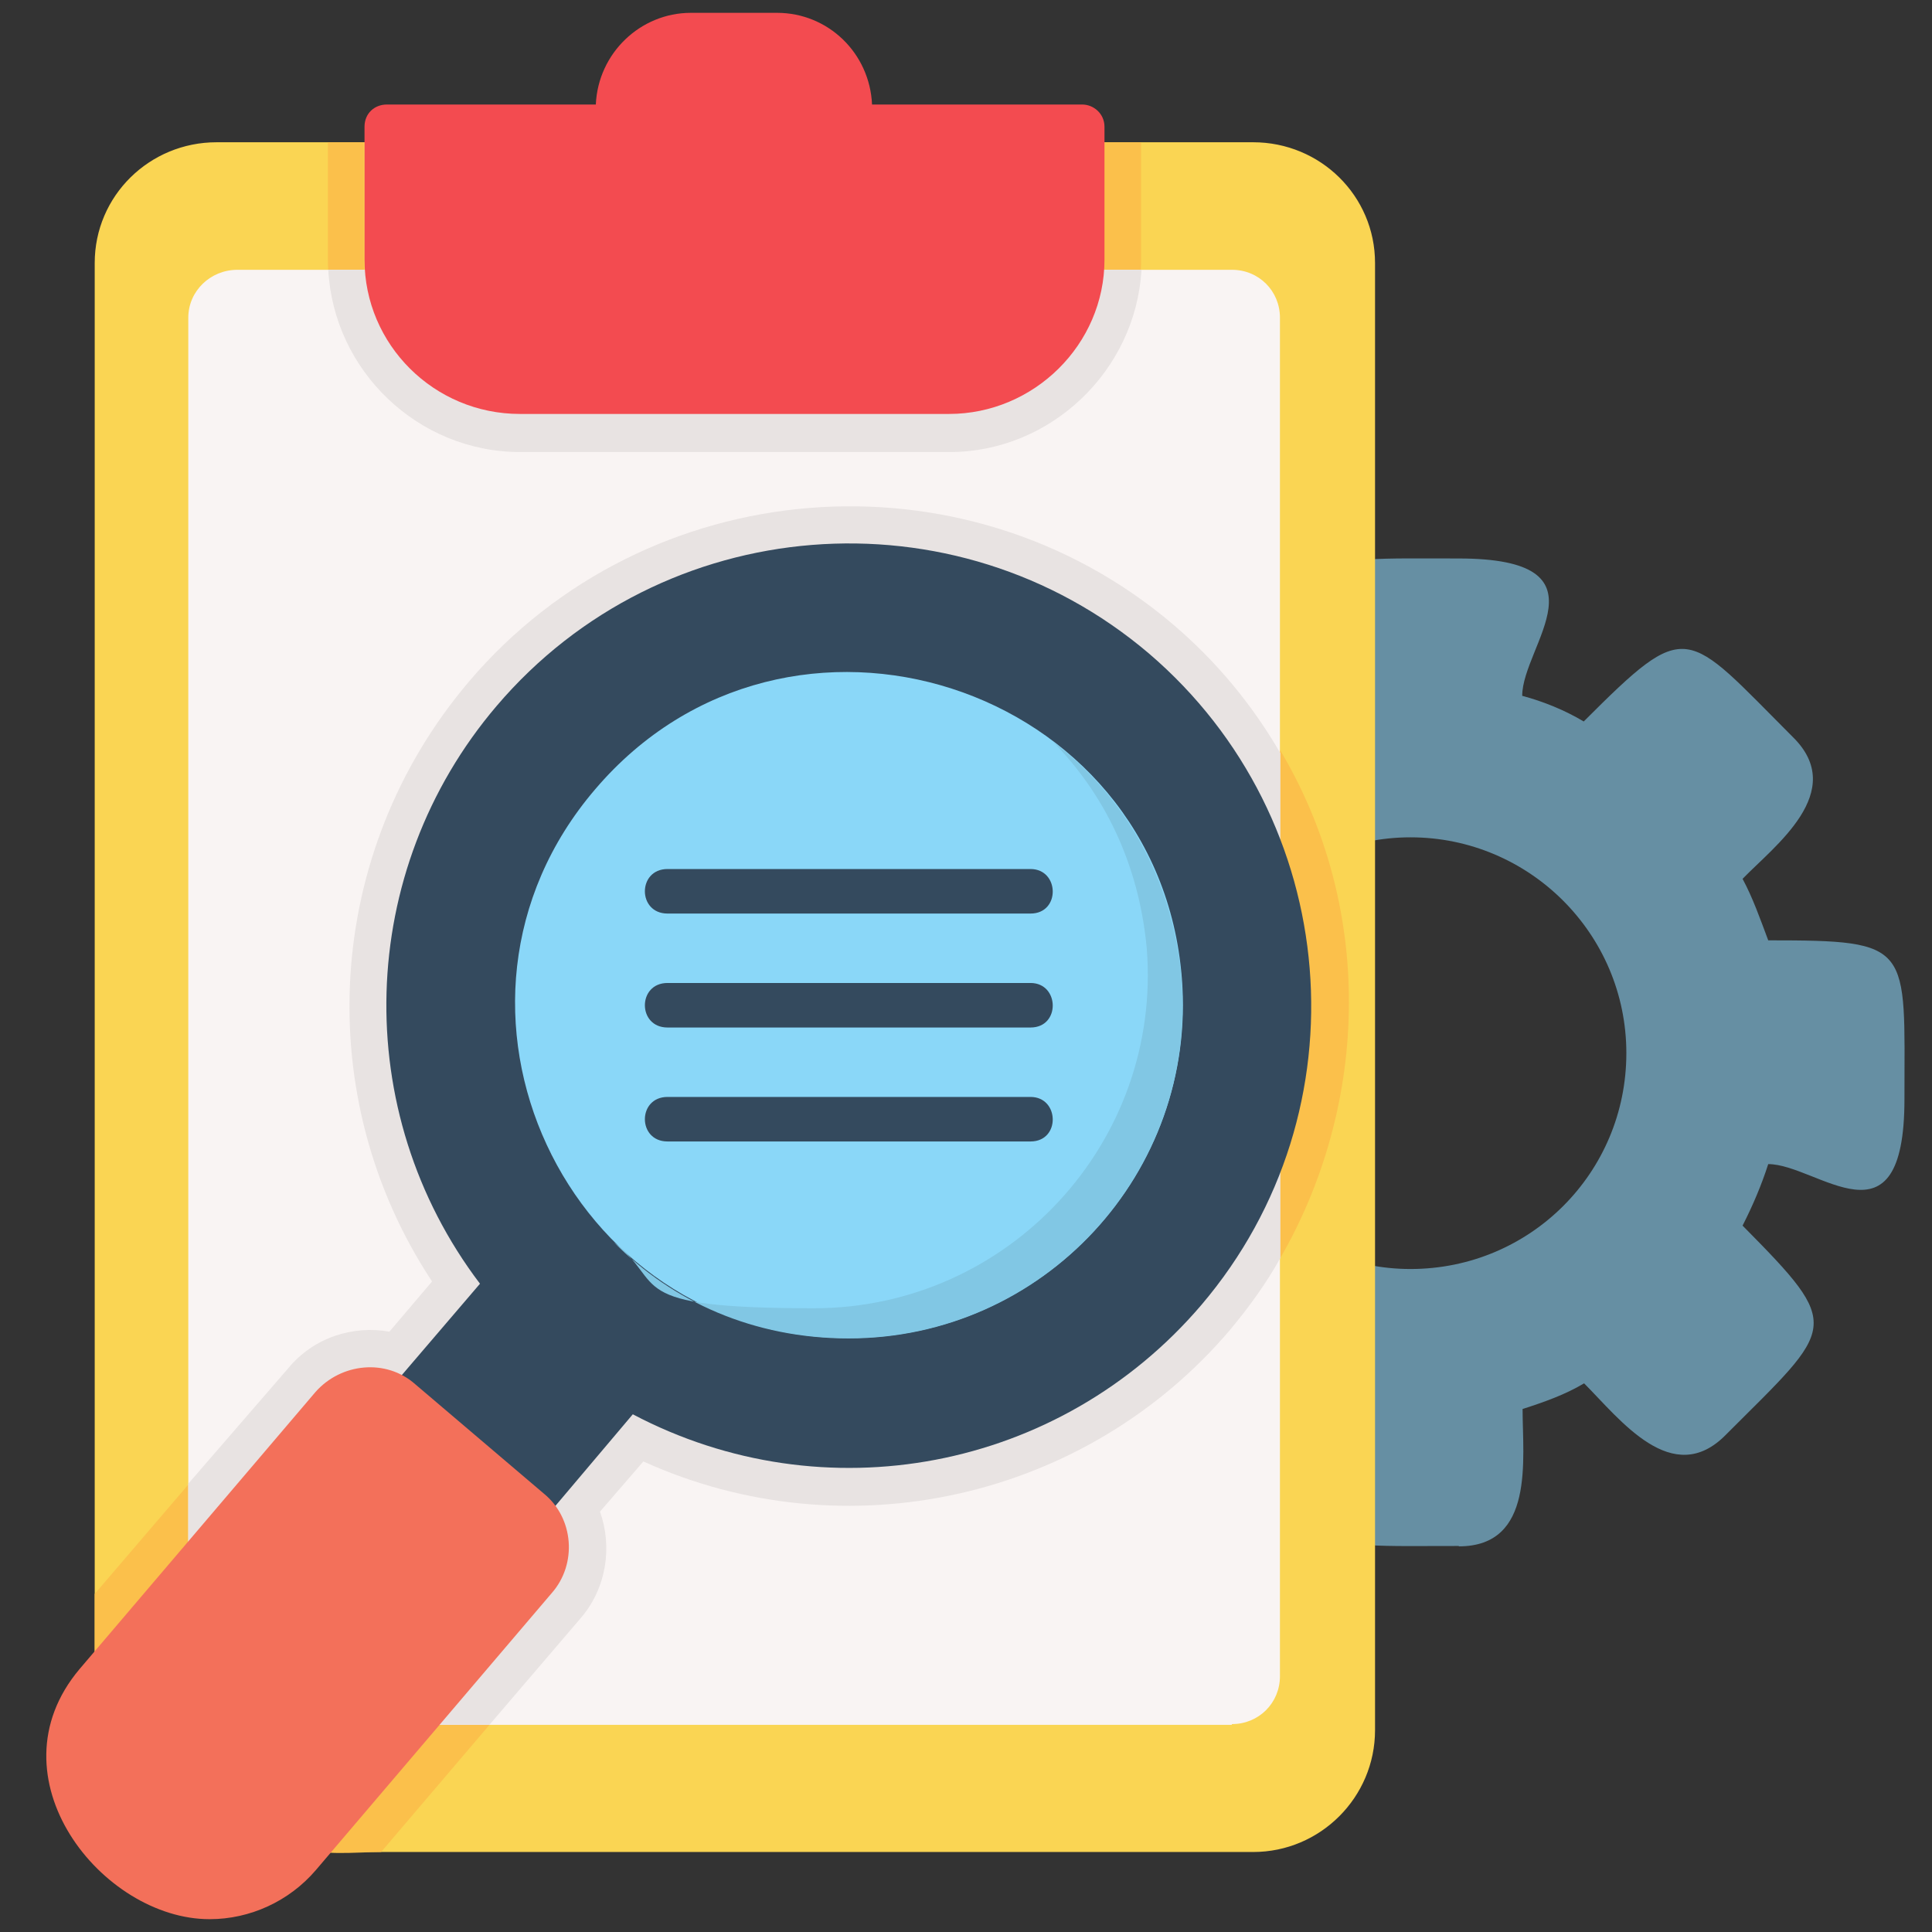
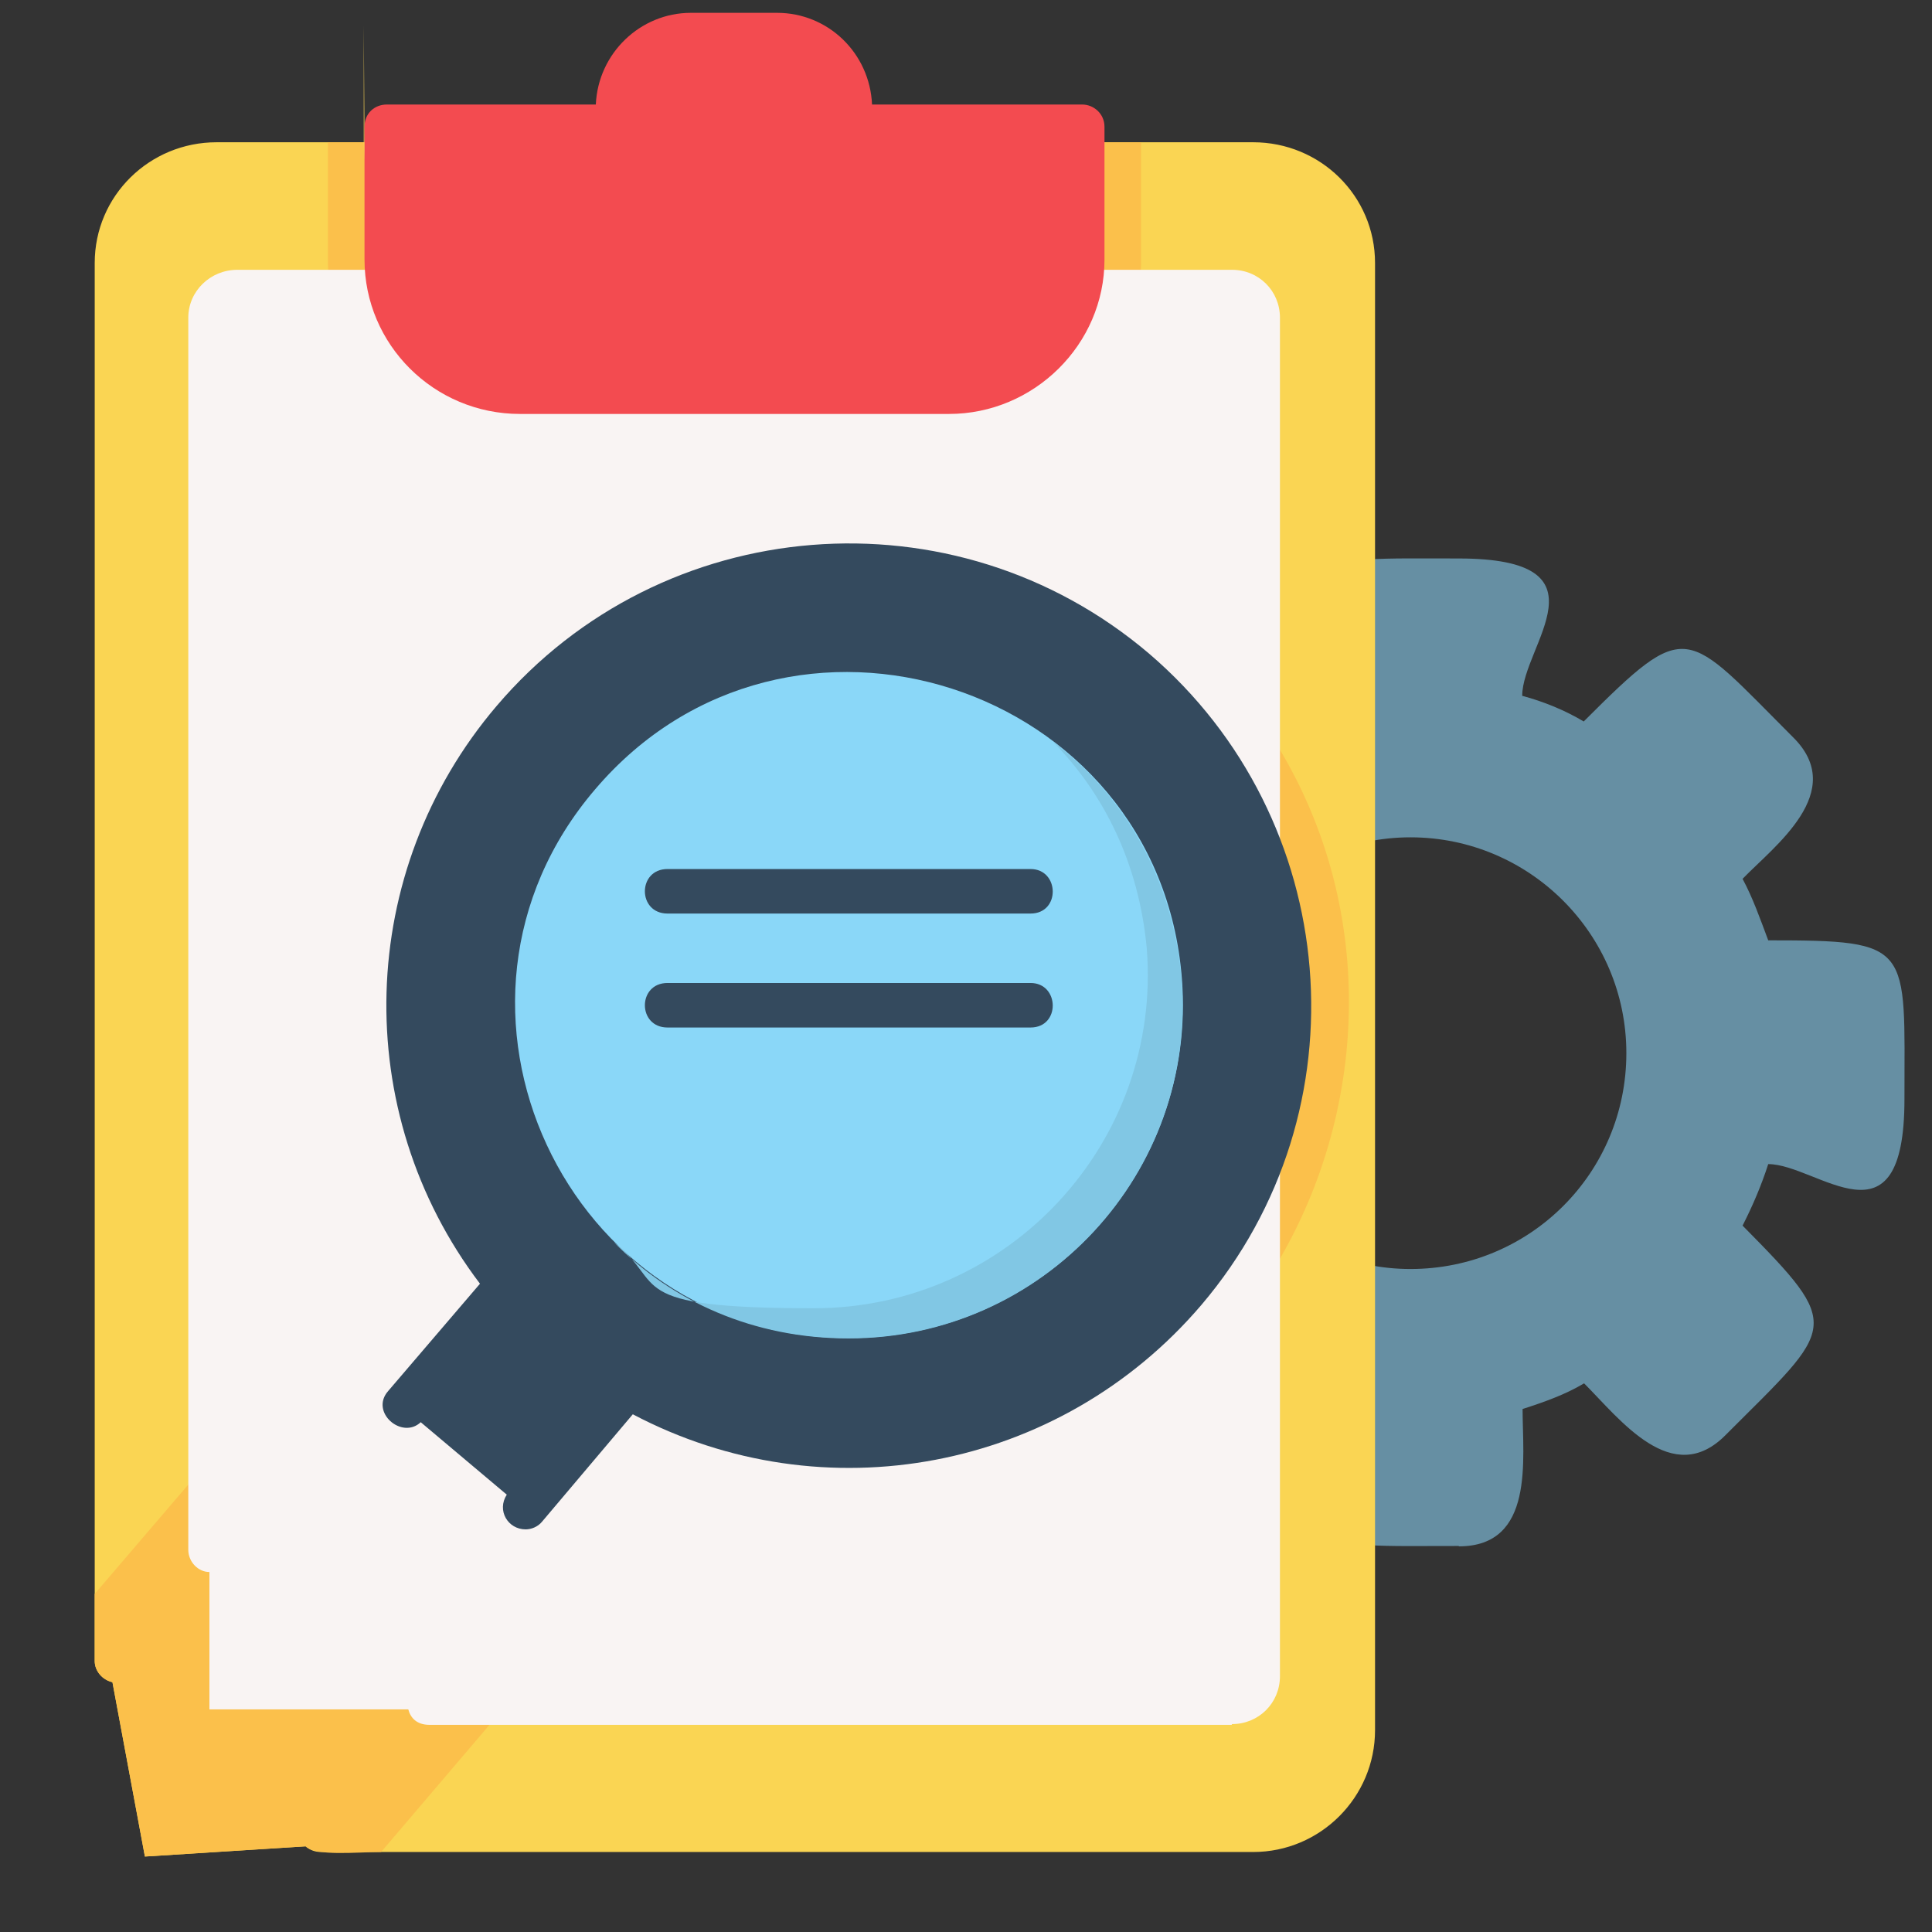
<svg xmlns="http://www.w3.org/2000/svg" id="Capa_1" version="1.1" viewBox="0 0 512 512">
  <rect x="0" y="0" width="512" height="512" fill="#333333" stroke="none" />
  <defs>
    <style>
      .st0 {
        fill: #f34b50;
      }

      .st0, .st1, .st2, .st3, .st4, .st5, .st6, .st7, .st8, .st9 {
        fill-rule: evenodd;
      }

      .st1 {
        fill: #668fa3;
      }

      .st2 {
        fill: #81c7e4;
      }

      .st3 {
        fill: #344a5e;
      }

      .st4 {
        fill: #e8e3e2;
      }

      .st5 {
        fill: #f3705a;
      }

      .st6 {
        fill: #fbc04b;
      }

      .st7 {
        fill: #8ad7f8;
      }

      .st8 {
        fill: #f9f4f3;
      }

      .st9 {
        fill: #fad553;
      }
    </style>
  </defs>
  <g id="Layer_x5F_1">
    <path class="st1" d="M386.6,409.7c-41.2,0-42.3,2.4-42.3-36.4-5.6-1.5-11-3.8-16.3-6.8-27.2,27.2-26.4,24.9-55.4-4.1-14.2-14.5,4.1-28.1,13.6-37.6-2.7-5-5-10.7-6.8-16.3-38.5,0-36.1-1.2-36.1-42.3s23.1-16.9,36.1-16.9c1.8-5.6,3.8-11,6.8-16.3-27.2-27.2-24.9-26.4,4.1-55.4,14.8-14.5,29.3,5.3,37.6,13.6,5.3-3,10.7-5,16.3-6.8,0-38.5,1.2-36.4,42.3-36.4s16.9,23.1,16.9,36.4c5.6,1.5,11.3,3.8,16.3,6.8,27.8-27.8,26.7-24.6,55.4,4.1,14.8,14.5-5,29-13.3,37.6,2.7,5,4.7,10.7,6.8,16.3,38.5,0,36.1,1.2,36.1,42.1s-23.1,17.2-36.1,17.2c-1.8,5.6-4.1,11-6.8,16.3,26.9,27.2,24.6,26.4-4.4,55.4-14.2,14.5-28.1-4.1-37.6-13.6-5,3-10.7,5-16.3,6.8,0,13.3,3.3,36.4-16.9,36.4ZM373.8,336.3c-31.4,0-57.2-25.8-57.2-57.2s25.8-57.2,57.2-57.2,57.2,25.5,57.2,57.2-25.5,57.2-57.2,57.2Z" />
    <path class="st9" d="M332.1,490.8H85.1c-1.8,0-3-.6-4.1-1.5l-42.6,2.7-8.6-46.2c-2.7-.6-4.7-3-4.7-5.6V69.7c0-17.8,14.5-32,32.3-32h45.3c3,0,4.7,1.8,5.6,3.8h172.9c.6-2.4,2.7-3.8,5.6-3.8h45.3c17.8,0,32.3,14.2,32.3,32v388.8c0,17.8-14.5,32.3-32.3,32.3Z" />
    <path class="st6" d="M86.9,37.7h15.7c3,0,4.7,1.8,5.6,3.8h172.9c.6-2.4,2.7-3.8,5.6-3.8h15.7v31.1c0,28.1-23.1,50.9-50.9,50.9h-113.7c-28.1,0-50.9-22.8-50.9-50.9v-31.1Z" />
-     <path class="st9" d="M96.6,37.7c5,0,9.8-.9,11.5,3.8h172.9c1.5-4.7,6.5-3.8,11.5-3.8v31.1c0,22.5-18.7,40.9-41.2,40.9h-113.7c-22.8,0-41.2-18.4-41.2-40.9v-31.1Z" />
+     <path class="st9" d="M96.6,37.7c5,0,9.8-.9,11.5,3.8h172.9c1.5-4.7,6.5-3.8,11.5-3.8c0,22.5-18.7,40.9-41.2,40.9h-113.7c-22.8,0-41.2-18.4-41.2-40.9v-31.1Z" />
    <path class="st6" d="M100.8,490.8c-5.9,0-17.2,1.2-19.8-1.5l-42.6,2.7-8.6-46.2c-2.7-.6-4.7-3-4.7-5.6v-17.8l51.2-59.8c6.8-8.3,17.2-11.5,26.9-9.8l11.3-13.3c-32.3-48.9-28.7-113.7,9.8-159,47.1-55.4,131.2-62.2,186.6-15.1,85.6,73.1,46.8,213.2-64,231.6-26.1,4.4-52.7.9-76.4-9.8l-11.5,13.3c3.3,9.2,1.8,20.1-5,28.1l-53,62.2Z" />
    <path class="st8" d="M326.4,457.1H113.8c-3.3,0-5-1.8-5.6-4.1h-52.7v-36.4c-3,0-5.6-2.7-5.6-5.9V84.2c0-7.1,5.9-12.7,13-12.7h40.6c3.3,0,5,1.8,5.6,3.8h170.9c.6-2.1,2.4-3.8,5.6-3.8h40.9c7.1,0,12.7,5.6,12.7,12.7v138.9c0,3-2.4,5.6-5.3,5.9v74.9c3,.3,5.3,2.1,5.3,5.6v134.7c0,7.1-5.6,12.7-12.7,12.7Z" />
-     <path class="st4" d="M86.9,71.5h16.6c3.3,0,5,1.8,5.6,3.8h170.9c.6-2.1,2.4-3.8,5.6-3.8h16.9c-1.5,26.7-24,48.3-50.9,48.3h-113.7c-27.2,0-49.5-21.6-50.9-48.3Z" />
-     <path class="st4" d="M129.5,457.1h-15.7c-3.3,0-5-1.8-5.6-4.1h-52.7v-36.4c-3,0-5.6-2.7-5.6-5.9v-17.5l26.4-30.5c6.8-8.3,17.2-11.5,26.9-9.8l11.3-13.3c-32.3-48.9-28.7-113.7,9.8-159,47.1-55.4,131.2-62.2,186.6-15.1,11.5,9.8,21,21.3,28.4,34.1v23.7c0,3-2.4,5.6-5.3,5.9v74.9c3,.3,5.3,2.1,5.3,5.6v23.7c-3.8,6.8-8.3,13-13.3,19-38.2,45-101.9,59.2-155.5,34.9l-11.5,13.3c3.3,9.2,1.8,20.1-5,28.1l-24.3,28.4Z" />
    <path class="st3" d="M139.3,405.3c-4.7,0-7.7-5-5-9.2l-22.8-19.2c-5,4.7-13.6-2.7-8.6-8.3l24.3-28.4c-34.6-45.6-32.9-109.3,4.4-153.1,43.8-51.5,121.4-57.7,172.9-13.9,51.2,43.8,57.7,121.1,13.9,172.6-37.6,44.1-100.1,55.7-150.7,29l-24,28.4c-1.2,1.5-3,2.1-4.4,2.1Z" />
-     <path class="st5" d="M55.5,508.6c-28.4,0-58.6-37.6-34.4-66.3l62.5-73.4c6.8-7.7,18.7-8.9,26.4-2.1l34.1,29c8,6.5,8.9,18.7,2.1,26.4l-62.5,73.4c-7.1,8.3-17.5,13-28.1,13Z" />
    <path class="st7" d="M224.9,354.6c-74.9,0-116.1-88.2-67.2-145.4,50.9-59.8,149.3-28.1,155.5,50,4.1,51.5-36.7,95.4-88.2,95.4Z" />
    <path class="st0" d="M251.5,109.7h-113.7c-22.8,0-41.2-18.4-41.2-40.9v-35.2c0-3.6,2.7-5.9,5.9-5.9h55.4c.6-13.6,11.8-24.3,25.2-24.3h22.8c13.6,0,24.6,10.7,25.2,24.3h55.7c3,0,5.9,2.4,5.9,5.9v35.2c0,22.5-18.7,40.9-41.2,40.9Z" />
    <path class="st2" d="M303.9,251.3c4.1,51.5-36.7,95.4-88.2,95.4s-38.8-6.5-53-17.5c15.4,15.7,37,25.5,62.2,25.5,51.5,0,92.4-43.8,88.2-95.4-2.4-26.9-15.4-48.6-34.1-62.8,13.6,13.9,22.8,32.3,24.9,54.8Z" />
    <g>
      <path class="st3" d="M273.1,242.1h-96.2c-8,0-8-11.8,0-11.8h96.2c7.7,0,8,11.8,0,11.8Z" />
      <path class="st3" d="M273.1,272.3h-96.2c-8,0-8-11.8,0-11.8h96.2c7.7,0,8,11.8,0,11.8Z" />
-       <path class="st3" d="M273.1,302.5h-96.2c-8,0-8-11.8,0-11.8h96.2c7.7,0,8,11.8,0,11.8Z" />
    </g>
  </g>
</svg>